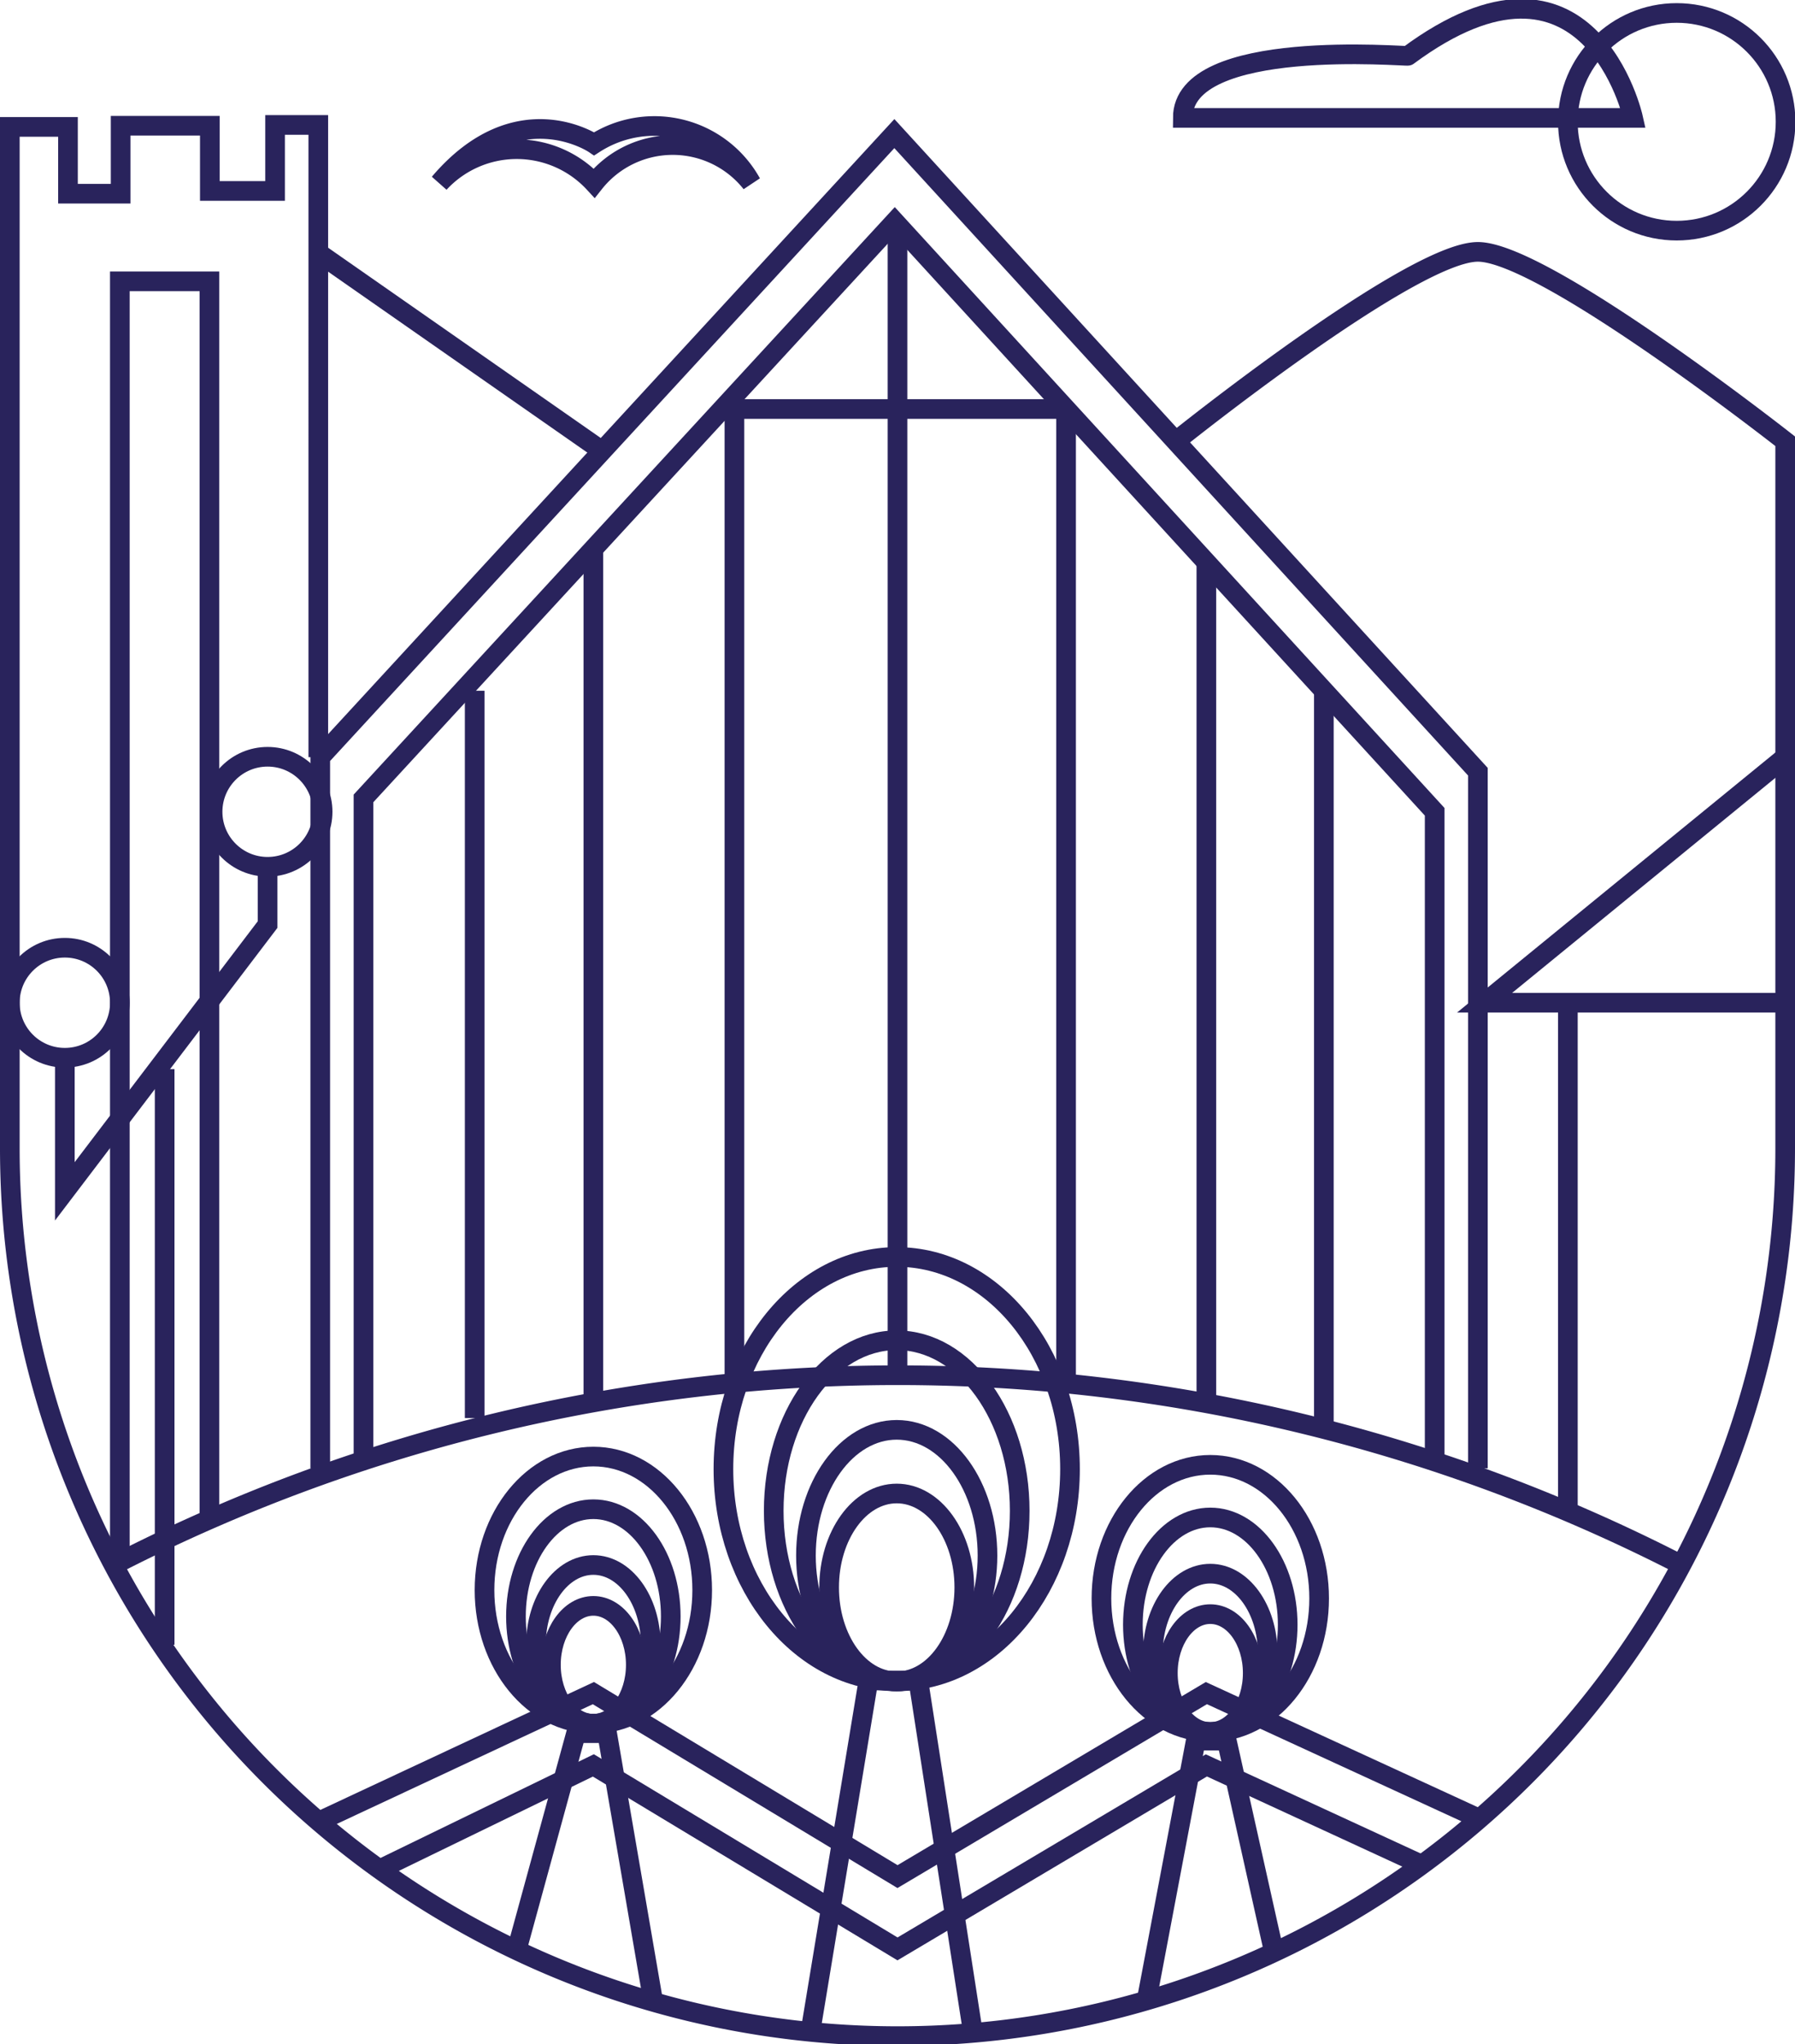
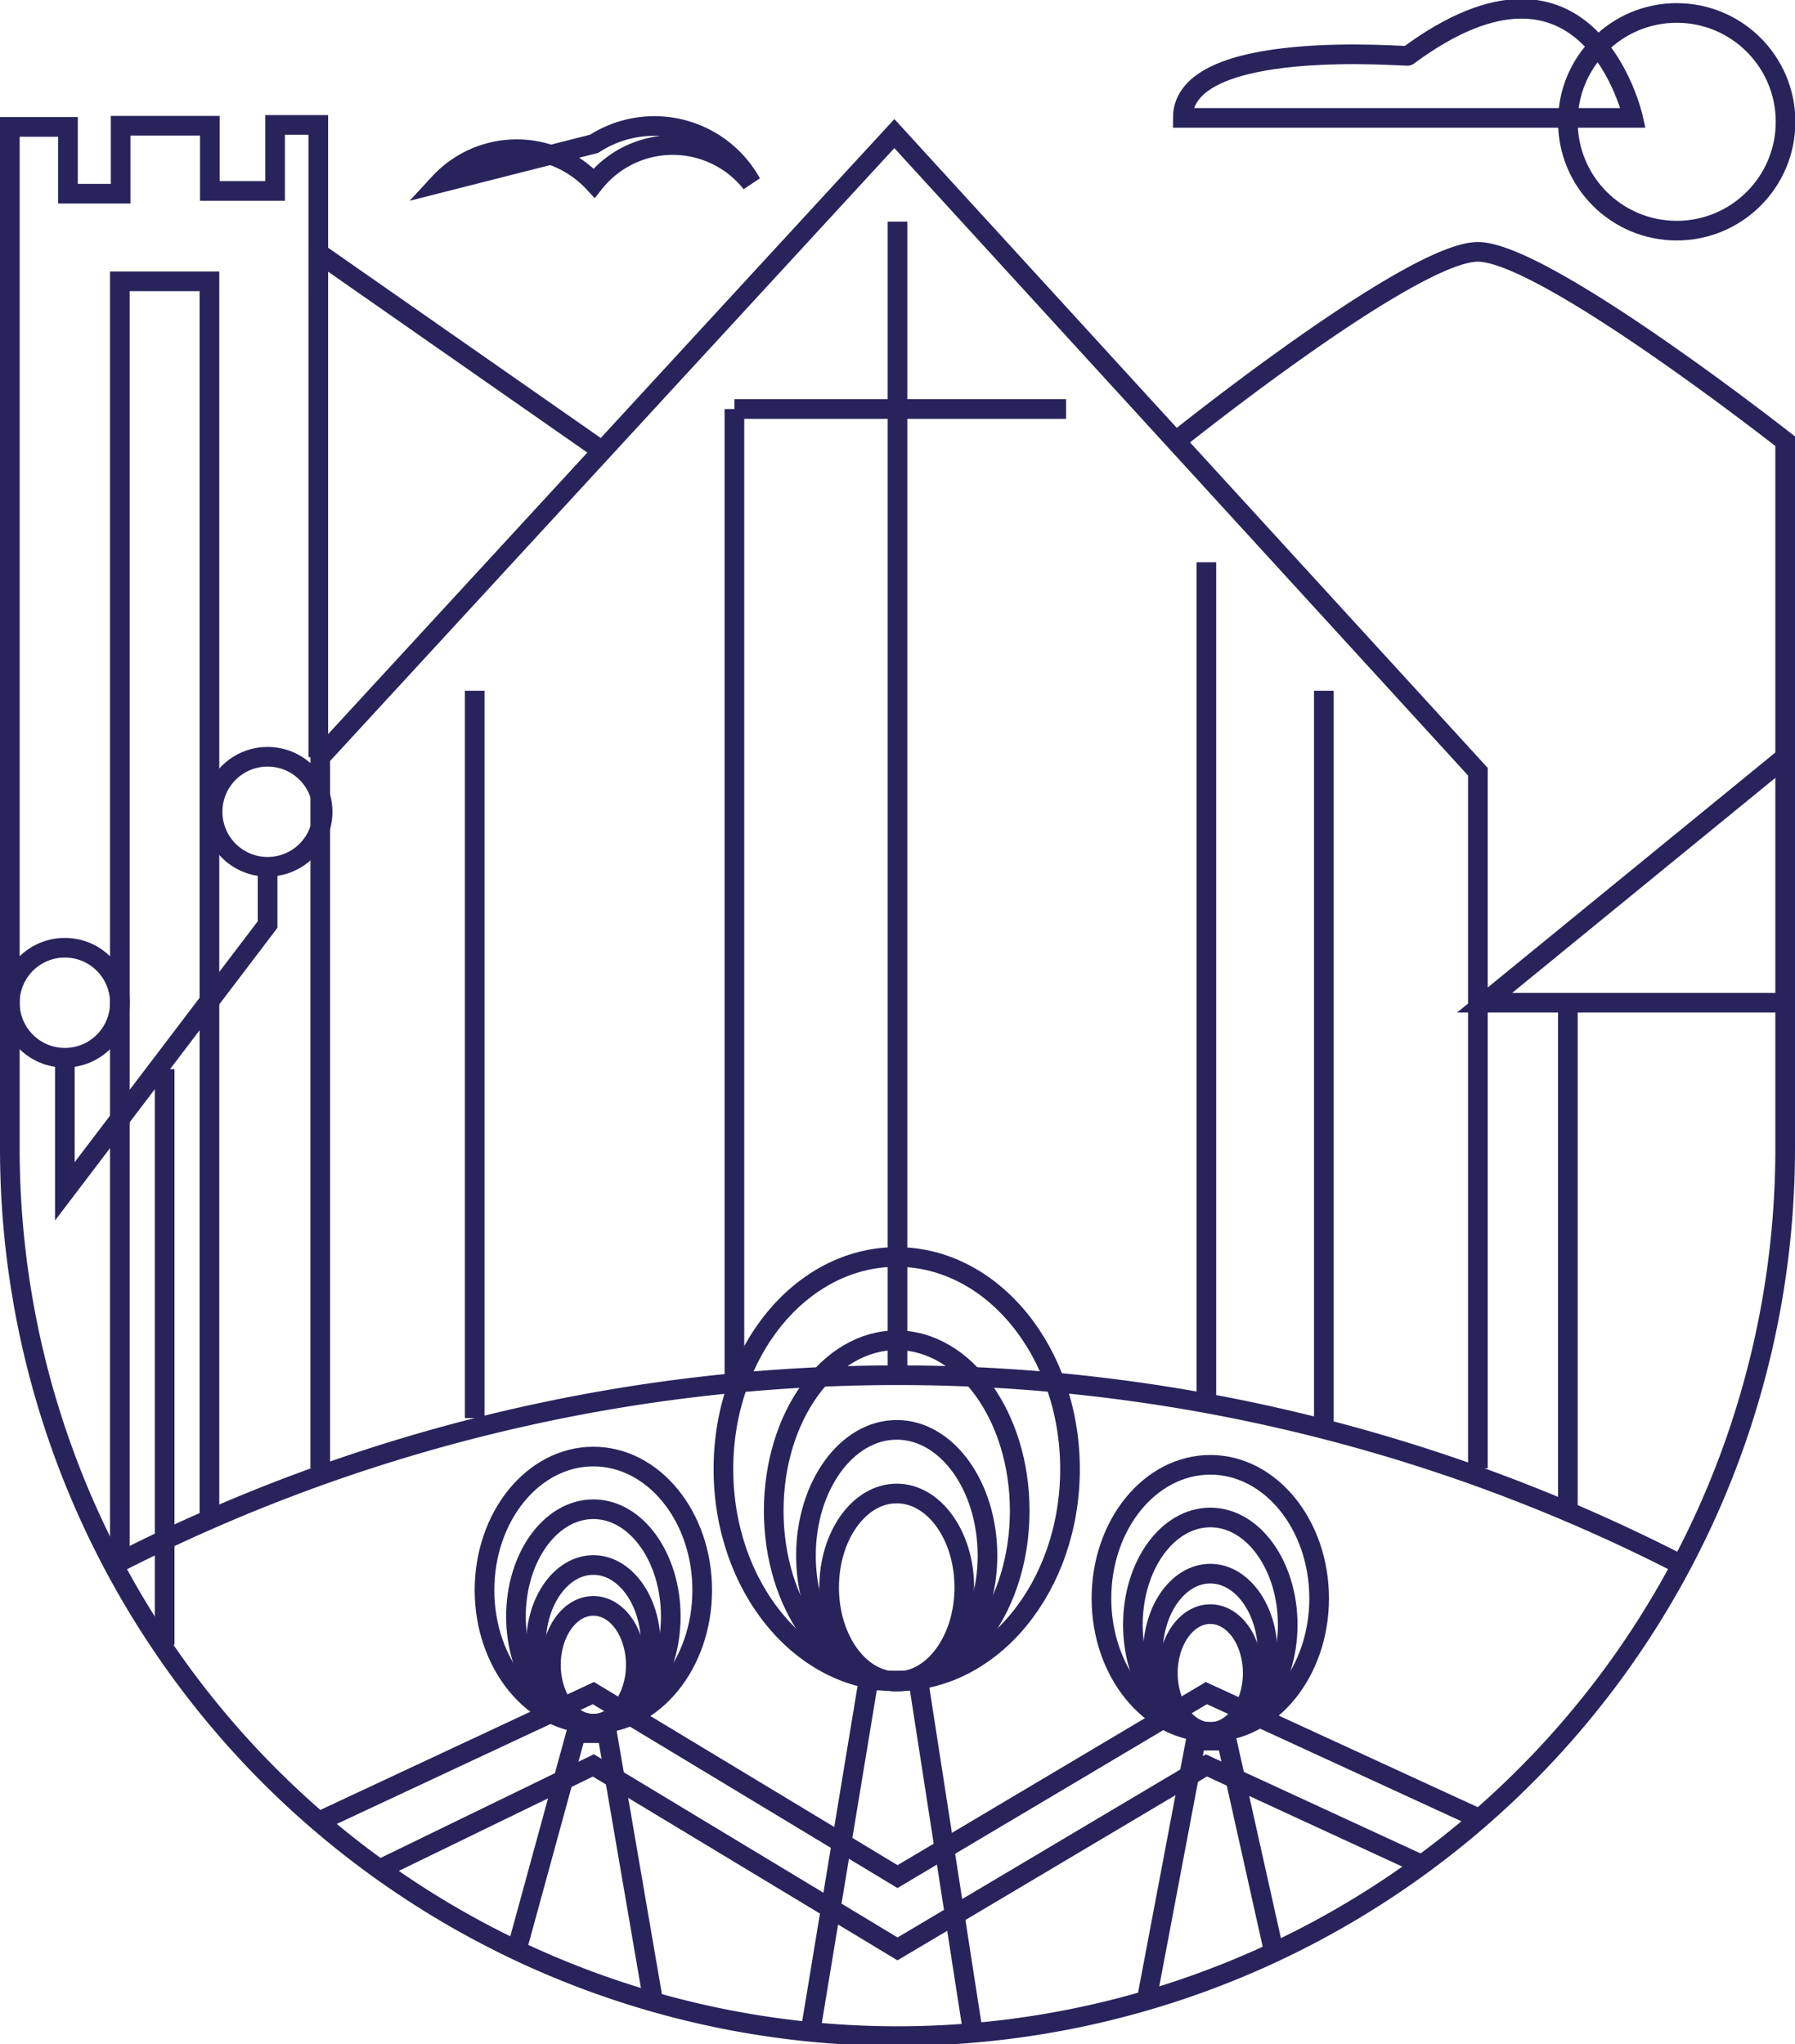
<svg xmlns="http://www.w3.org/2000/svg" viewBox="0 0 45.68 52.02">
  <defs>
    <style>.cls-1{fill:none;stroke:#29235c;stroke-miterlimit:10;stroke-width:0.5px;}</style>
  </defs>
  <g id="Capa_2" data-name="Capa 2">
    <g id="Capa_1-2" data-name="Capa 1">
      <path class="cls-1" d="M42.64,39.75a43.62,43.62,0,0,0-39.59,0" />
      <polyline class="cls-1" points="8.15 37.37 8.15 19.27 22.76 3.4 37.61 19.64 37.61 37.37" />
-       <polyline class="cls-1" points="9.25 37.07 9.25 20.32 22.77 5.64 36.51 20.66 36.51 37.07" />
      <polyline class="cls-1" points="3.05 39.58 3.05 7.16 5.33 7.16 5.33 38.67" />
      <line class="cls-1" x1="22.84" y1="35" x2="22.84" y2="5.64" />
-       <line class="cls-1" x1="15.1" y1="13.97" x2="15.1" y2="35.69" />
      <line class="cls-1" x1="30.7" y1="14.31" x2="30.7" y2="35.69" />
      <line class="cls-1" x1="18.69" y1="10.41" x2="18.69" y2="35.22" />
-       <line class="cls-1" x1="27.13" y1="10.41" x2="27.13" y2="35" />
      <polyline class="cls-1" points="8.15 46.34 15.1 43.09 22.84 47.76 30.7 43.09 37.61 46.27" />
      <polyline class="cls-1" points="9.67 47.57 15.1 44.93 22.84 49.6 30.7 44.93 36.14 47.44" />
      <path class="cls-1" d="M29.92,11.23s6-4.82,7.69-4.82,7.82,4.82,7.82,4.82v18a22.59,22.59,0,0,1-45.18,0v-26H1.73V4.93H3.07V3.2H5.34l0,1.66H7l0-1.68h1.1V19.27" />
      <circle class="cls-1" cx="42.67" cy="3.1" r="2.77" />
      <circle class="cls-1" cx="1.65" cy="25.52" r="1.4" />
      <circle class="cls-1" cx="6.81" cy="20.66" r="1.4" />
      <line class="cls-1" x1="4.19" y1="27.21" x2="4.19" y2="41.86" />
      <polyline class="cls-1" points="1.65 26.92 1.65 30.32 6.81 23.53 6.81 22.06" />
      <line class="cls-1" x1="15.4" y1="11.53" x2="8.15" y2="6.47" />
      <line class="cls-1" x1="27.13" y1="10.41" x2="18.69" y2="10.41" />
      <polyline class="cls-1" points="45.43 19.27 37.78 25.52 45.43 25.52" />
      <line class="cls-1" x1="39.9" y1="25.52" x2="39.9" y2="38.47" />
-       <path class="cls-1" d="M11.18,4.66a2.68,2.68,0,0,1,3.94,0,2.55,2.55,0,0,1,4,0,2.82,2.82,0,0,0-4-1S13.16,2.33,11.18,4.66Z" />
+       <path class="cls-1" d="M11.18,4.66a2.68,2.68,0,0,1,3.94,0,2.55,2.55,0,0,1,4,0,2.82,2.82,0,0,0-4-1Z" />
      <path class="cls-1" d="M30.1,3H41.56s-1.11-5-5.73-1.58C35.83,1.45,30.1.93,30.1,3Z" />
      <ellipse class="cls-1" cx="22.82" cy="37.39" rx="4.41" ry="5.4" />
      <polyline class="cls-1" points="20.62 51.73 22.1 42.77 23.37 42.77 24.76 51.73" />
      <polyline class="cls-1" points="29.2 50.8 30.43 44.3 31.22 44.3 32.4 49.59" />
      <polyline class="cls-1" points="13.13 49.7 14.66 44.11 15.45 44.11 16.62 50.92" />
      <ellipse class="cls-1" cx="22.82" cy="39.59" rx="2.31" ry="3.2" />
      <ellipse class="cls-1" cx="22.82" cy="40.4" rx="1.72" ry="2.39" />
      <ellipse class="cls-1" cx="22.82" cy="38.45" rx="3.13" ry="4.34" />
      <ellipse class="cls-1" cx="15.1" cy="40.47" rx="2.77" ry="3.4" />
      <ellipse class="cls-1" cx="15.1" cy="41.85" rx="1.46" ry="2.02" />
      <ellipse class="cls-1" cx="15.1" cy="42.37" rx="1.08" ry="1.5" />
      <ellipse class="cls-1" cx="15.1" cy="41.14" rx="1.97" ry="2.73" />
      <ellipse class="cls-1" cx="30.8" cy="40.68" rx="2.77" ry="3.4" />
      <ellipse class="cls-1" cx="30.8" cy="42.07" rx="1.46" ry="2.02" />
      <ellipse class="cls-1" cx="30.8" cy="42.58" rx="1.08" ry="1.5" />
      <ellipse class="cls-1" cx="30.8" cy="41.35" rx="1.97" ry="2.73" />
      <line class="cls-1" x1="12.08" y1="17.58" x2="12.08" y2="36.09" />
      <line class="cls-1" x1="33.69" y1="17.58" x2="33.69" y2="36.38" />
    </g>
  </g>
</svg>